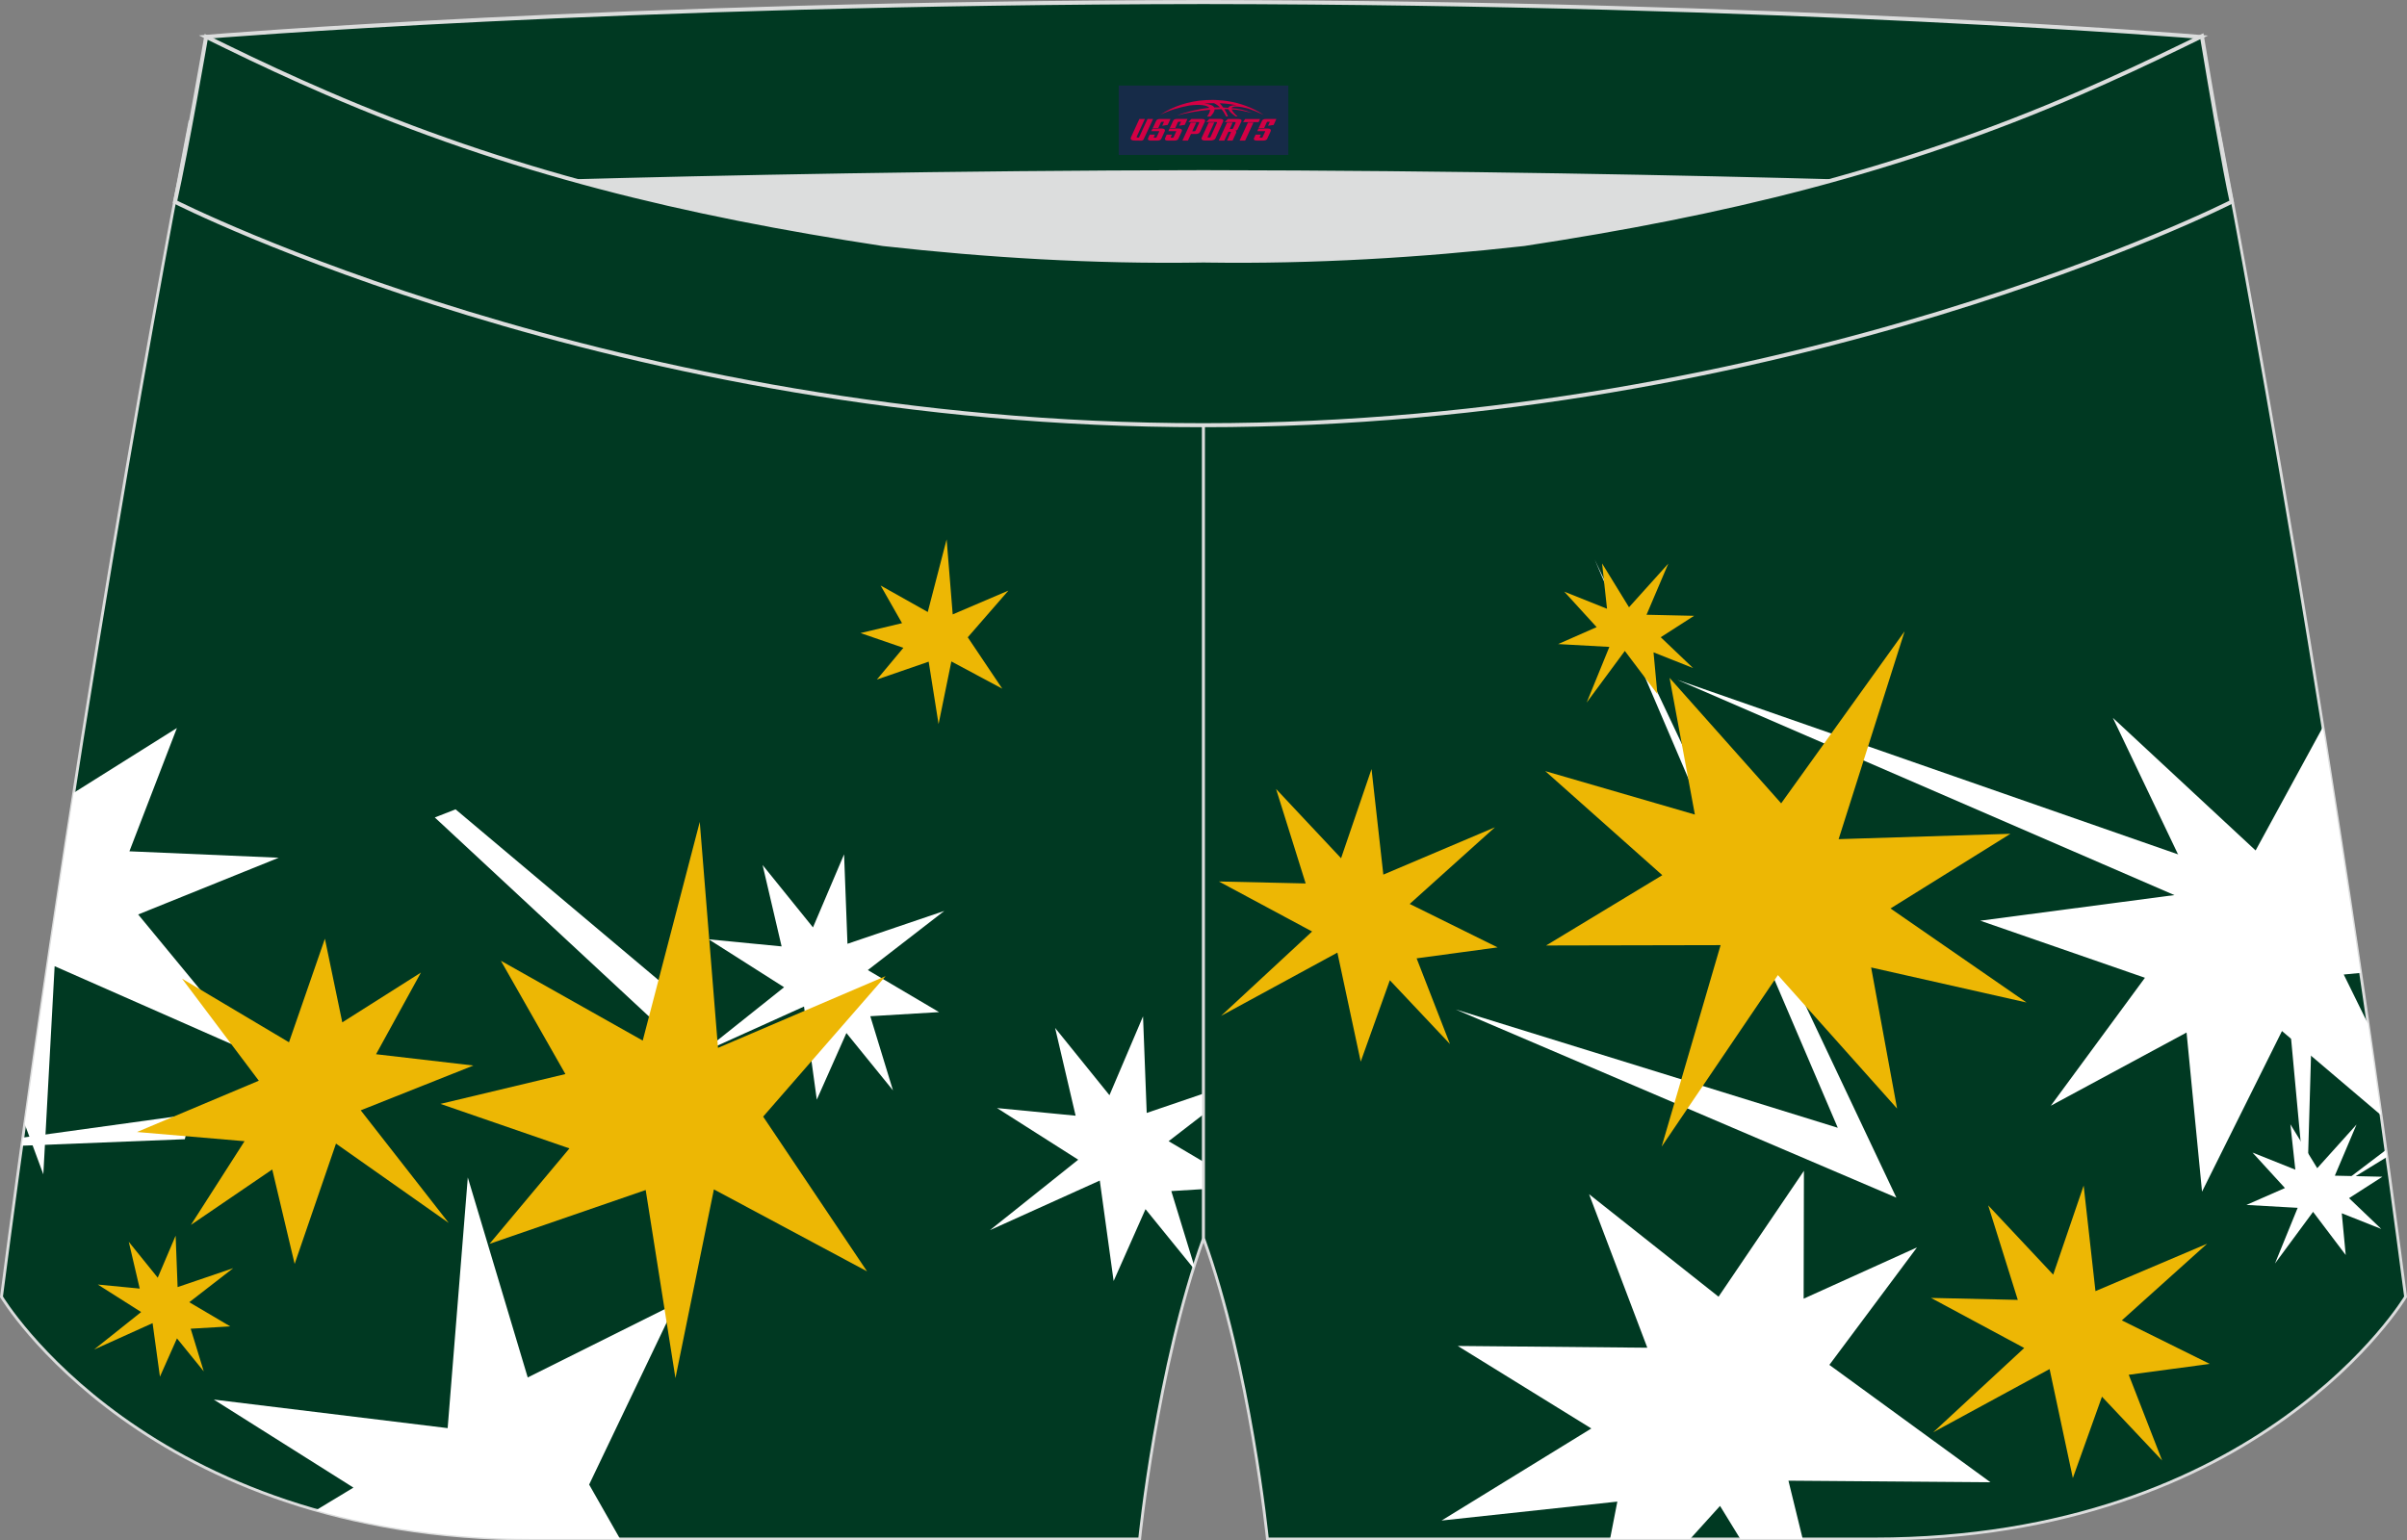
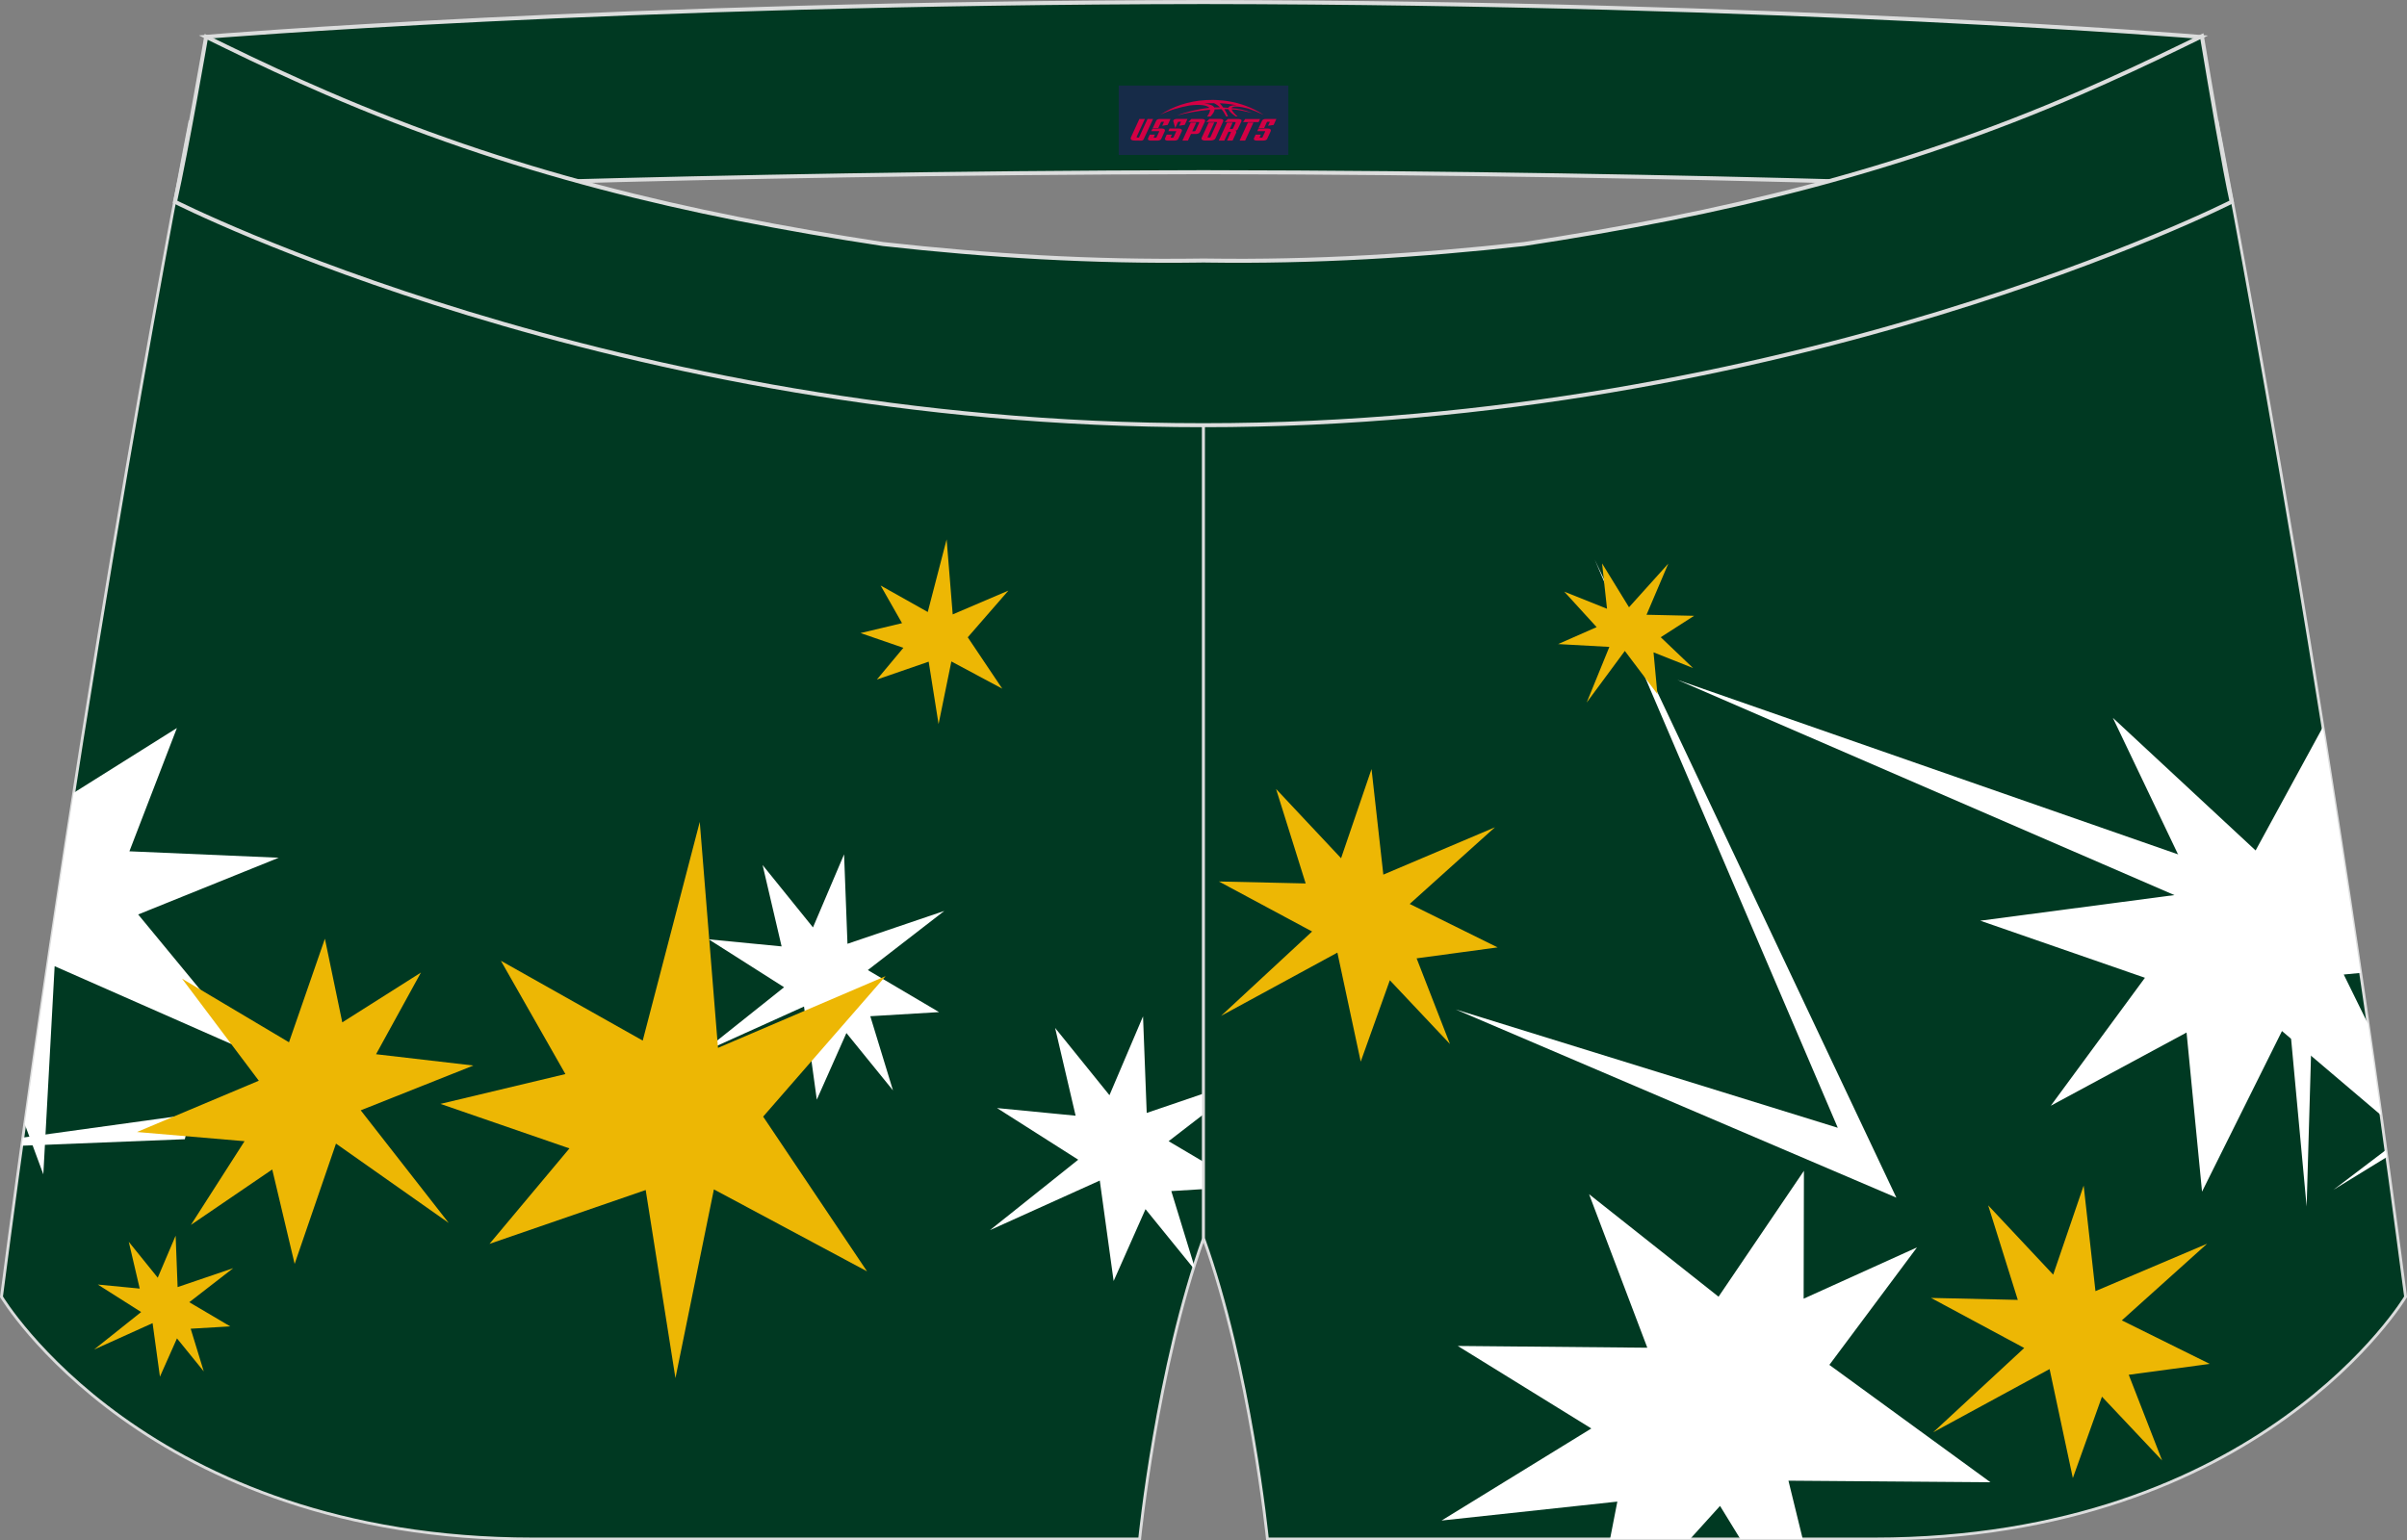
<svg xmlns="http://www.w3.org/2000/svg" version="1.1" id="图层_1" x="0px" y="0px" width="340.57px" height="218.02px" viewBox="0 0 340.57 218.02" enable-background="new 0 0 340.57 218.02" xml:space="preserve">
  <rect x="0" y="0" width="340.57" height="218.02" fill="#808080" stroke="none" />
  <g>
    <path fill="#003922" stroke="#DCDDDD" stroke-width="0.4" stroke-miterlimit="22.926" d="M123.39,46.33   C85.2,40.52,59.14,33.06,26.85,17.3c0,0-14.83,75.21-26.64,166.24c0,0,20.45,34.28,75.19,34.28s85.85,0,85.85,0   s2.44-24.27,9.04-42.56V60.19l-0.44-11.42l0.44,11.42V48.76C154.54,48.97,138.91,48.08,123.39,46.33z" />
    <g>
      <polygon fill="#FFFFFF" points="161.73,143.85 156.98,155.01 149.29,145.49 152.19,157.91 141.07,156.83 152.56,164.14     140.07,174.11 155.61,167.09 157.57,181.31 162.08,171.14 168.86,179.49 168.97,179.16 165.73,168.58 170.29,168.3 170.29,164.44     165.35,161.52 170.29,157.71 170.29,154.78 162.25,157.52   " />
      <path fill="#FFFFFF" d="M25.03,103.04l-6.72,17.45l21.13,0.91l-19.89,8.03l16.23,19.68L7.73,136.75l-1.6,29.46L3.5,159.1    c2.3-16.51,4.65-32.27,6.93-46.89L25.03,103.04z" />
      <polygon fill="#FFFFFF" points="3.23,161.01 27.02,157.72 26.15,161.24 3.07,162.16   " />
-       <polygon fill="#FFFFFF" points="61.52,115.7 94.67,146.51 96.93,141.88 64.46,114.55   " />
      <polygon fill="#EDB704" points="133.94,76.34 131.27,86.62 124.6,82.87 127.63,88.2 121.76,89.6 127.82,91.69 124.07,96.18     131.4,93.65 132.8,102.49 134.61,93.62 141.81,97.47 136.93,90.2 142.68,83.59 134.8,86.96   " />
-       <path fill="#FFFFFF" d="M66.19,166.65l-2.85,35.48l-33.09-4.04l19.76,12.46l-5.3,3.2c8.74,2.49,18.91,4.07,30.68,4.07h12.35    l-4.38-7.7l12.24-25.6l-20.93,10.44L66.19,166.65z" />
      <polygon fill="#EDB704" points="24.85,174.89 22.32,180.84 18.22,175.76 19.77,182.38 13.84,181.81 19.97,185.7 13.31,191.01     21.59,187.27 22.63,194.85 25.04,189.43 28.83,194.1 26.98,188.06 32.58,187.73 26.78,184.31 33,179.49 25.13,182.17   " />
      <polygon fill="#FFFFFF" points="119.43,120.92 115.03,131.26 107.9,122.43 110.59,133.95 100.28,132.95 110.94,139.73     99.36,148.96 113.76,142.46 115.57,155.64 119.76,146.21 126.35,154.33 123.14,143.83 132.87,143.25 122.79,137.3 133.61,128.93     119.91,133.58   " />
      <polygon fill="#EDB704" points="99.01,116.33 90.94,147.28 70.87,135.98 80,152.02 62.32,156.24 80.57,162.54 69.26,176.05     91.36,168.43 95.57,195.05 101.01,168.34 122.68,179.94 107.98,158.04 125.3,138.16 101.59,148.31   " />
      <polygon fill="#EDB704" points="45.97,132.86 40.89,147.52 25.76,138.52 36.62,152.96 19.38,160.22 34.6,161.52 27.01,173.37     38.52,165.52 41.69,178.89 47.54,161.86 63.49,173.09 51.04,157.15 66.98,150.81 53.21,149.21 59.56,137.65 48.43,144.7   " />
    </g>
    <path fill="#003922" stroke="#DCDDDD" stroke-width="0.4" stroke-miterlimit="22.926" d="M217.19,46.33   c38.19-5.81,64.25-13.27,96.54-29.03c0,0,14.83,75.21,26.64,166.24c0,0-20.45,34.28-75.19,34.28s-85.85,0-85.85,0   s-2.44-24.27-9.04-42.56V60.19l0.44-11.42l-0.44,11.42V48.76C186.03,48.97,201.66,48.08,217.19,46.33z" />
    <g>
      <polygon fill="#FFFFFF" points="224.84,169.02 243.16,183.53 255.24,165.71 255.2,183.81 271.24,176.55 258.84,193.18     281.63,209.79 253.05,209.57 255.07,217.82 246.24,217.82 243.37,213.14 239.14,217.82 227.81,217.82 228.84,212.53     203.97,215.21 225.16,202.18 206.26,190.5 233.08,190.75   " />
      <polygon fill="#FFFFFF" points="205.96,142.87 268.32,169.51 225.64,79.21 260.03,159.62   " />
      <polygon fill="#FFFFFF" points="237.33,96.22 311.45,128.33 312.18,122.32   " />
      <path fill="#FFFFFF" d="M334.01,137.7l-2.39,0.23l3.45,7.02c0.61,4.24,1.23,8.54,1.83,12.89l-14.02-11.91l-11.31,22.73    l-2.19-22.52l-19.21,10.36l13.32-18.11l-23.3-8.08l30.54-4.03l-11.78-24.68l20.2,18.77l9.52-17.47    C330.41,113.82,332.21,125.48,334.01,137.7z" />
-       <polygon fill="#EDB704" points="269.49,89.35 260.15,118.77 284.46,118.01 267.49,128.58 286.74,141.89 264.75,136.93     268.42,156.9 251.56,138.01 235.11,162.29 243.45,133.77 218.76,133.82 235.2,123.87 218.64,109.14 239.81,115.29 236.23,95.94     252.02,113.7   " />
-       <polygon fill="#FFFFFF" points="324.07,159.13 324.77,165.55 318.71,163.13 323.3,168.15 317.85,170.54 325.1,170.95     321.89,178.83 327.28,171.52 331.9,177.63 331.34,171.72 336.93,173.94 332.37,169.58 337.09,166.55 330.36,166.4 333.43,159.16     327.87,165.34   " />
      <polygon fill="#FFFFFF" points="324.17,147.02 326.37,170.77 327.14,144.21   " />
      <polygon fill="#FFFFFF" points="330.16,168.4 337.58,162.77 337.72,163.76   " />
      <polygon fill="#EDB704" points="294.82,167.8 290.51,180.41 281.31,170.6 285.5,183.98 273.22,183.7 286.41,190.79 273.53,202.72     290,193.77 293.29,209.2 297.41,197.68 305.92,206.71 301.2,194.58 312.66,193.04 300.22,186.88 312.29,176.03 296.49,182.74       " />
      <polygon fill="#EDB704" points="226.68,79.74 227.38,86.16 221.33,83.74 225.91,88.76 220.46,91.16 227.71,91.56 224.5,99.44     229.9,92.13 234.51,98.24 233.96,92.33 239.55,94.55 234.98,90.19 239.7,87.16 232.97,87.01 236.05,79.77 230.49,85.95   " />
      <polygon fill="#EDB704" points="194.06,108.85 189.75,121.47 180.55,111.66 184.74,125.04 172.46,124.76 185.65,131.84     172.77,143.78 189.23,134.83 192.53,150.26 196.65,138.74 205.16,147.77 200.44,135.64 211.9,134.09 199.46,127.94 211.52,117.09     195.73,123.79   " />
    </g>
-     <path fill="#DCDDDD" d="M217.19,46.33c32.31-4.91,55.94-11.01,82-22.32c-85.24-3.77-172.56-3.77-257.8,0   c26.06,11.31,49.69,17.4,82,22.32C152.9,49.65,187.67,49.65,217.19,46.33z" />
    <path fill="#003922" stroke="#DCDDDD" stroke-width="0.567" stroke-miterlimit="22.926" d="M41.39,26.99   c0,0,57.06-2.52,128.9-2.62c71.84,0.1,128.9,2.62,128.9,2.62c4.74-2.06,7.2-19.34,12.17-21.76c0,0-58.04-4.85-141.07-4.94   C87.25,0.38,29.19,5.21,29.19,5.21C34.17,7.64,36.65,24.93,41.39,26.99z" />
    <path fill="#003922" stroke="#DCDDDD" stroke-width="0.567" stroke-miterlimit="22.926" d="M124.94,34.54   c14.85,1.66,29.78,2.55,44.73,2.34l0.61-0.01l0.61,0.01c14.94,0.21,29.88-0.68,44.73-2.34c28.02-4.27,52.81-10.15,78.82-21.44   c4.73-2.06,9.42-4.23,14.05-6.49l3.06-1.49c1.29,7.74,3.2,18.96,4.21,23.44c0,0-62.32,31.65-145.5,31.62   c-83.18,0.04-145.5-31.62-145.5-31.62c1.61-7.14,4.41-23.35,4.41-23.35l0.29,0.14l2.58,1.26c4.64,2.27,9.32,4.44,14.06,6.49   C72.14,24.39,96.92,30.27,124.94,34.54z" />
  </g>
  <g id="tag_logo">
    <rect y="12.11" fill="#162B48" width="24" height="9.818" x="158.29" />
    <g>
      <path fill="#D30044" d="M174.25,15.3l0.005-0.011c0.131-0.311,1.085-0.262,2.351,0.071c0.715,0.24,1.44,0.54,2.193,0.9    c-0.218-0.147-0.447-0.289-0.682-0.42l0.011,0.005l-0.011-0.005c-1.478-0.845-3.218-1.418-5.1-1.62    c-1.282-0.115-1.658-0.082-2.411-0.055c-2.449,0.142-4.68,0.905-6.458,2.095c1.26-0.638,2.722-1.075,4.195-1.336    c1.467-0.18,2.476-0.033,2.771,0.344c-1.691,0.175-3.469,0.633-4.555,1.075c1.156-0.338,2.967-0.665,4.647-0.813    c0.016,0.251-0.115,0.567-0.415,0.96h0.475c0.376-0.382,0.584-0.725,0.595-1.004c0.333-0.022,0.66-0.033,0.971-0.033    C173.08,15.74,173.29,16.09,173.49,16.48h0.262c-0.125-0.344-0.295-0.687-0.518-1.036c0.207,0,0.393,0.005,0.567,0.011    c0.104,0.267,0.496,0.66,1.058,1.025h0.245c-0.442-0.365-0.753-0.753-0.835-1.004c1.047,0.065,1.696,0.224,2.885,0.513    C176.07,15.56,175.33,15.39,174.25,15.3z M171.81,15.21c-0.164-0.295-0.655-0.485-1.402-0.551    c0.464-0.033,0.922-0.055,1.364-0.055c0.311,0.147,0.589,0.344,0.84,0.589C172.35,15.19,172.08,15.2,171.81,15.21z M173.79,15.26c-0.224-0.016-0.458-0.027-0.715-0.044c-0.147-0.202-0.311-0.398-0.502-0.6c0.082,0,0.164,0.005,0.24,0.011    c0.72,0.033,1.429,0.125,2.138,0.273C174.28,14.86,173.9,15.02,173.79,15.26z" />
-       <path fill="#D30044" d="M161.21,16.84L160.04,19.39C159.86,19.76,160.13,19.9,160.61,19.9l0.873,0.005    c0.115,0,0.251-0.049,0.327-0.175l1.342-2.891H162.37L161.15,19.47H160.98c-0.147,0-0.185-0.033-0.147-0.125l1.156-2.504H161.21L161.21,16.84z M163.07,18.19h1.271c0.36,0,0.584,0.125,0.442,0.425L164.31,19.65C164.21,19.87,163.94,19.9,163.71,19.9H162.79c-0.267,0-0.442-0.136-0.349-0.333l0.235-0.513h0.742L163.24,19.43C163.22,19.48,163.26,19.49,163.32,19.49h0.18    c0.082,0,0.125-0.016,0.147-0.071l0.376-0.813c0.011-0.022,0.011-0.044-0.055-0.044H162.9L163.07,18.19L163.07,18.19z M163.89,18.12h-0.78l0.475-1.025c0.098-0.218,0.338-0.256,0.578-0.256H165.61L165.22,17.68L164.44,17.8l0.262-0.562H164.41c-0.082,0-0.12,0.016-0.147,0.071L163.89,18.12L163.89,18.12z M165.48,18.19L165.31,18.56h1.069c0.06,0,0.06,0.016,0.049,0.044    L166.05,19.42C166.03,19.47,165.99,19.49,165.91,19.49H165.73c-0.055,0-0.104-0.011-0.082-0.06l0.175-0.376H165.08L164.85,19.57C164.75,19.76,164.93,19.9,165.2,19.9h0.916c0.24,0,0.502-0.033,0.605-0.251l0.475-1.031c0.142-0.3-0.082-0.425-0.442-0.425H165.48L165.48,18.19z M166.29,18.12l0.371-0.818c0.022-0.055,0.06-0.071,0.147-0.071h0.295L166.84,17.79l0.791-0.115l0.387-0.845H166.57c-0.24,0-0.48,0.038-0.578,0.256L165.52,18.12L166.29,18.12L166.29,18.12z M168.69,18.58h0.278c0.087,0,0.153-0.022,0.202-0.115    l0.496-1.075c0.033-0.076-0.011-0.12-0.125-0.12H168.14l0.431-0.431h1.522c0.355,0,0.485,0.153,0.393,0.355l-0.676,1.445    c-0.06,0.125-0.175,0.333-0.644,0.327l-0.649-0.005L168.08,19.9H167.3l1.178-2.558h0.785L168.69,18.58L168.69,18.58z     M171.28,19.39c-0.022,0.049-0.06,0.076-0.142,0.076h-0.191c-0.082,0-0.109-0.027-0.082-0.076l0.944-2.051h-0.785l-0.987,2.138    c-0.125,0.273,0.115,0.415,0.453,0.415h0.72c0.327,0,0.649-0.071,0.769-0.322l1.085-2.384c0.093-0.202-0.06-0.355-0.415-0.355    h-1.533l-0.431,0.431h1.38c0.115,0,0.164,0.033,0.131,0.104L171.28,19.39L171.28,19.39z M174,18.26h0.278    c0.087,0,0.158-0.022,0.202-0.115l0.344-0.753c0.033-0.076-0.011-0.12-0.125-0.12h-1.402l0.425-0.431h1.527    c0.355,0,0.485,0.153,0.393,0.355l-0.529,1.124c-0.044,0.093-0.147,0.18-0.393,0.18c0.224,0.011,0.256,0.158,0.175,0.327    l-0.496,1.075h-0.785l0.54-1.167c0.022-0.055-0.005-0.087-0.104-0.087h-0.235L173.23,19.9h-0.785l1.178-2.558h0.785L174,18.26L174,18.26z M176.57,17.35L175.39,19.9h0.785l1.184-2.558H176.57L176.57,17.35z M178.08,17.28l0.202-0.431h-2.1l-0.295,0.431    H178.08L178.08,17.28z M178.06,18.19h1.271c0.36,0,0.584,0.125,0.442,0.425l-0.475,1.031c-0.104,0.218-0.371,0.251-0.605,0.251    h-0.916c-0.267,0-0.442-0.136-0.349-0.333l0.235-0.513h0.742L178.23,19.43c-0.022,0.049,0.022,0.06,0.082,0.06h0.18    c0.082,0,0.125-0.016,0.147-0.071l0.376-0.813c0.011-0.022,0.011-0.044-0.049-0.044h-1.069L178.06,18.19L178.06,18.19z     M178.87,18.12H178.09l0.475-1.025c0.098-0.218,0.338-0.256,0.578-0.256h1.451l-0.387,0.845l-0.791,0.115l0.262-0.562h-0.295    c-0.082,0-0.12,0.016-0.147,0.071L178.87,18.12z" />
+       <path fill="#D30044" d="M161.21,16.84L160.04,19.39C159.86,19.76,160.13,19.9,160.61,19.9l0.873,0.005    c0.115,0,0.251-0.049,0.327-0.175l1.342-2.891H162.37L161.15,19.47H160.98c-0.147,0-0.185-0.033-0.147-0.125l1.156-2.504H161.21L161.21,16.84z M163.07,18.19h1.271c0.36,0,0.584,0.125,0.442,0.425L164.31,19.65C164.21,19.87,163.94,19.9,163.71,19.9H162.79c-0.267,0-0.442-0.136-0.349-0.333l0.235-0.513h0.742L163.24,19.43C163.22,19.48,163.26,19.49,163.32,19.49h0.18    c0.082,0,0.125-0.016,0.147-0.071l0.376-0.813c0.011-0.022,0.011-0.044-0.055-0.044H162.9L163.07,18.19L163.07,18.19z M163.89,18.12h-0.78l0.475-1.025c0.098-0.218,0.338-0.256,0.578-0.256H165.61L165.22,17.68L164.44,17.8l0.262-0.562H164.41c-0.082,0-0.12,0.016-0.147,0.071L163.89,18.12L163.89,18.12z M165.48,18.19L165.31,18.56h1.069c0.06,0,0.06,0.016,0.049,0.044    L166.05,19.42C166.03,19.47,165.99,19.49,165.91,19.49H165.73c-0.055,0-0.104-0.011-0.082-0.06l0.175-0.376H165.08L164.85,19.57C164.75,19.76,164.93,19.9,165.2,19.9h0.916c0.24,0,0.502-0.033,0.605-0.251l0.475-1.031c0.142-0.3-0.082-0.425-0.442-0.425H165.48L165.48,18.19z M166.29,18.12l0.371-0.818c0.022-0.055,0.06-0.071,0.147-0.071h0.295L166.84,17.79l0.791-0.115l0.387-0.845H166.57c-0.24,0-0.48,0.038-0.578,0.256L166.29,18.12L166.29,18.12z M168.69,18.58h0.278c0.087,0,0.153-0.022,0.202-0.115    l0.496-1.075c0.033-0.076-0.011-0.12-0.125-0.12H168.14l0.431-0.431h1.522c0.355,0,0.485,0.153,0.393,0.355l-0.676,1.445    c-0.06,0.125-0.175,0.333-0.644,0.327l-0.649-0.005L168.08,19.9H167.3l1.178-2.558h0.785L168.69,18.58L168.69,18.58z     M171.28,19.39c-0.022,0.049-0.06,0.076-0.142,0.076h-0.191c-0.082,0-0.109-0.027-0.082-0.076l0.944-2.051h-0.785l-0.987,2.138    c-0.125,0.273,0.115,0.415,0.453,0.415h0.72c0.327,0,0.649-0.071,0.769-0.322l1.085-2.384c0.093-0.202-0.06-0.355-0.415-0.355    h-1.533l-0.431,0.431h1.38c0.115,0,0.164,0.033,0.131,0.104L171.28,19.39L171.28,19.39z M174,18.26h0.278    c0.087,0,0.158-0.022,0.202-0.115l0.344-0.753c0.033-0.076-0.011-0.12-0.125-0.12h-1.402l0.425-0.431h1.527    c0.355,0,0.485,0.153,0.393,0.355l-0.529,1.124c-0.044,0.093-0.147,0.18-0.393,0.18c0.224,0.011,0.256,0.158,0.175,0.327    l-0.496,1.075h-0.785l0.54-1.167c0.022-0.055-0.005-0.087-0.104-0.087h-0.235L173.23,19.9h-0.785l1.178-2.558h0.785L174,18.26L174,18.26z M176.57,17.35L175.39,19.9h0.785l1.184-2.558H176.57L176.57,17.35z M178.08,17.28l0.202-0.431h-2.1l-0.295,0.431    H178.08L178.08,17.28z M178.06,18.19h1.271c0.36,0,0.584,0.125,0.442,0.425l-0.475,1.031c-0.104,0.218-0.371,0.251-0.605,0.251    h-0.916c-0.267,0-0.442-0.136-0.349-0.333l0.235-0.513h0.742L178.23,19.43c-0.022,0.049,0.022,0.06,0.082,0.06h0.18    c0.082,0,0.125-0.016,0.147-0.071l0.376-0.813c0.011-0.022,0.011-0.044-0.049-0.044h-1.069L178.06,18.19L178.06,18.19z     M178.87,18.12H178.09l0.475-1.025c0.098-0.218,0.338-0.256,0.578-0.256h1.451l-0.387,0.845l-0.791,0.115l0.262-0.562h-0.295    c-0.082,0-0.12,0.016-0.147,0.071L178.87,18.12z" />
    </g>
  </g>
</svg>